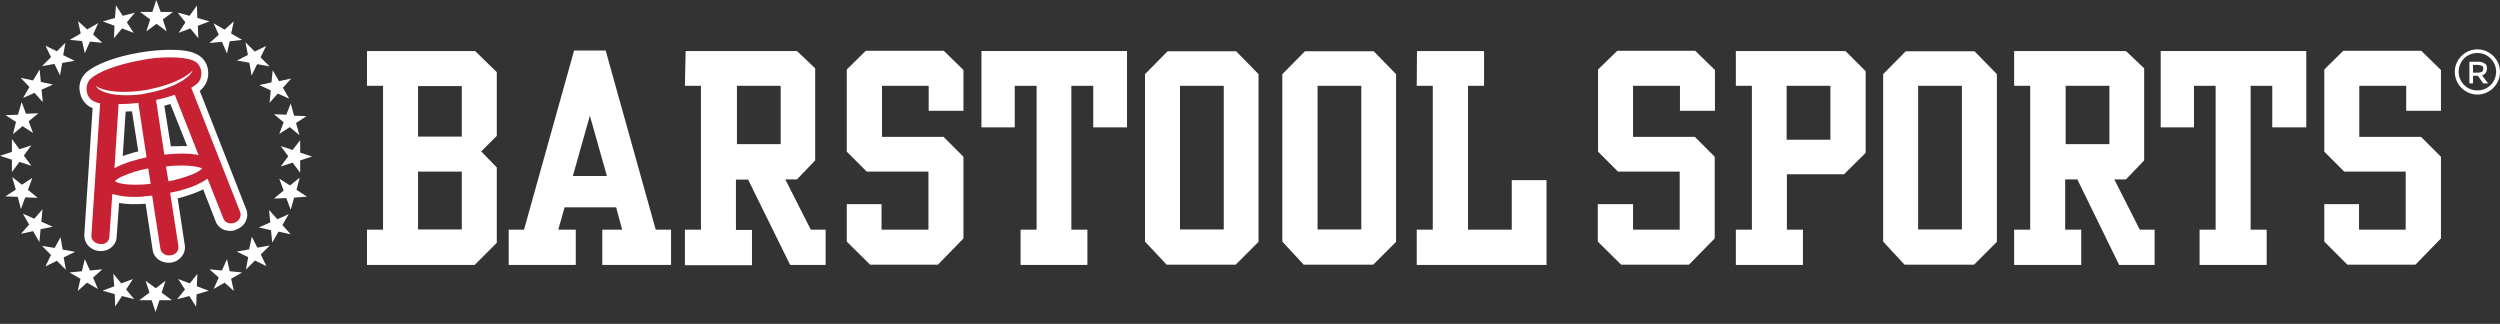
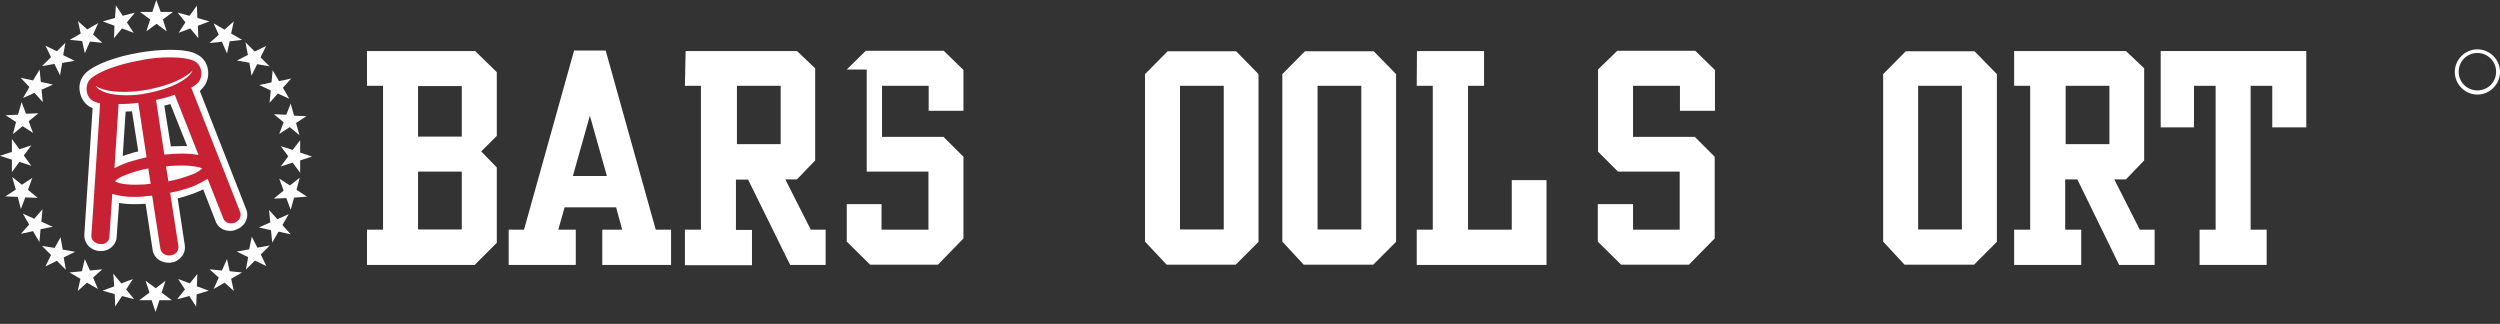
<svg xmlns="http://www.w3.org/2000/svg" width="193" height="25" viewBox="0 0 193 25" fill="none">
  <rect x="0" y="0" width="193" height="25" fill="#333333" stroke="none" />
  <path d="M12.928 11.614C13.304 11.577 13.66 11.577 14.017 11.577C14.298 11.577 14.598 11.596 14.861 11.614L13.322 7.674C13.022 7.768 12.703 7.862 12.365 7.918L12.928 11.614ZM9.157 12.496C9.457 12.365 9.776 12.252 10.076 12.159C10.358 12.065 10.676 11.99 10.995 11.934L10.414 8.275C10.076 8.312 9.739 8.312 9.419 8.35L9.157 12.496ZM13.248 13.641C13.754 13.528 14.242 13.397 14.692 13.172C14.767 13.153 14.823 13.134 14.88 13.078C14.579 13.04 14.298 13.04 13.998 13.04C13.716 13.04 13.454 13.059 13.153 13.078L13.248 13.641ZM9.57 13.922C9.87 13.96 10.151 13.96 10.451 13.96H10.47C10.714 13.96 10.995 13.941 11.296 13.922L11.202 13.378C10.696 13.491 10.189 13.66 9.701 13.866L9.57 13.922ZM13.059 20.002C12.853 20.002 12.665 19.964 12.515 19.833C12.309 19.701 12.178 19.495 12.121 19.232L11.521 15.386C11.352 15.405 11.183 15.405 11.014 15.424C10.808 15.442 10.62 15.442 10.433 15.442C9.926 15.442 9.438 15.405 8.969 15.311L8.763 18.238C8.744 18.482 8.631 18.707 8.444 18.857C8.256 18.988 8.031 19.064 7.806 19.064H7.749C7.468 19.064 7.224 18.951 7.037 18.763C6.868 18.576 6.793 18.351 6.793 18.088L7.468 8.125C7.374 8.106 7.299 8.087 7.224 8.031C6.811 7.843 6.53 7.487 6.474 7.036C6.38 6.567 6.511 6.117 6.868 5.779C7.543 5.16 9.082 4.597 10.902 4.278C11.652 4.147 12.422 4.072 13.21 4.072C13.81 4.072 14.617 4.109 15.161 4.372C15.555 4.56 15.837 4.954 15.874 5.404C15.949 5.873 15.78 6.323 15.442 6.642C15.349 6.717 15.255 6.774 15.161 6.849L18.857 16.212C18.951 16.437 18.951 16.699 18.839 16.906C18.726 17.131 18.501 17.319 18.238 17.412C18.126 17.45 18.013 17.488 17.863 17.488C17.75 17.488 17.638 17.469 17.526 17.412C17.3 17.319 17.112 17.131 17.038 16.906L15.949 14.148C15.462 14.429 14.955 14.635 14.41 14.786C14.129 14.879 13.829 14.954 13.51 15.011L14.111 18.857C14.148 19.082 14.091 19.345 13.942 19.533C13.773 19.72 13.566 19.852 13.322 19.908C13.21 20.002 13.135 20.002 13.059 20.002Z" fill="#C72133" />
  <path d="M12.027 22.253L11.239 21.672L11.54 22.591L10.751 23.173H11.709L12.008 24.092L12.309 23.173H13.266L12.477 22.591L12.778 21.672L12.027 22.253ZM8.819 22.103L7.918 22.441L8.856 22.704L8.894 23.661L9.419 22.854L10.357 23.098L9.738 22.347L10.264 21.54L9.363 21.878L8.744 21.128L8.819 22.103ZM14.654 21.878L13.754 21.54L14.279 22.347L13.678 23.098L14.617 22.854L15.142 23.679L15.18 22.722L16.118 22.441L15.198 22.103L15.236 21.146L14.654 21.878ZM17.131 20.884L16.174 20.79L16.887 21.428L16.493 22.31L17.337 21.822L18.05 22.46L17.844 21.522L18.689 21.034L17.731 20.94L17.525 20.002L17.131 20.884ZM6.323 20.94L5.366 21.034L6.21 21.522L6.004 22.46L6.717 21.822L7.561 22.31L7.186 21.428L7.899 20.79L6.943 20.884L6.548 20.002L6.323 20.94ZM19.233 19.251L18.275 19.42L19.157 19.852L18.988 20.808L19.683 20.114L20.565 20.546L20.133 19.645L20.827 18.951L19.871 19.12L19.439 18.276L19.233 19.251ZM4.222 19.139L3.246 18.988L3.94 19.683L3.509 20.565L4.391 20.133L5.085 20.827L4.916 19.87L5.798 19.439L4.841 19.27L4.672 18.313L4.222 19.139ZM20.865 17.169L19.983 17.562L20.921 17.769L21.015 18.726L21.503 17.881L22.441 18.088L21.803 17.375L22.291 16.53L21.409 16.925L20.771 16.212L20.865 17.169ZM2.646 16.887L1.764 16.493L2.252 17.337L1.613 18.05L2.552 17.844L3.04 18.688L3.133 17.694L4.072 17.506L3.19 17.112L3.283 16.155L2.646 16.887ZM1.22 14.635L0.413 15.161L1.37 15.198L1.613 16.137L1.951 15.236L2.908 15.273L2.158 14.654L2.496 13.735L1.689 14.26L0.938 13.66L1.22 14.635ZM22.385 14.316L21.559 13.791L21.897 14.71L21.146 15.33L22.103 15.292L22.441 16.193L22.704 15.255L23.698 15.18L22.891 14.654L23.135 13.716L22.385 14.316ZM22.591 11.577L21.672 11.277L22.254 12.065L21.672 12.853L22.591 12.553L23.173 13.341V12.384L24.092 12.084L23.173 11.783V10.826L22.591 11.577ZM0.919 11.727L0 12.027L0.919 12.328V13.284L1.501 12.496L2.42 12.797L1.839 12.008L2.42 11.22L1.501 11.521L0.919 10.733V11.727ZM22.103 8.856L21.146 8.819L21.897 9.438L21.559 10.339L22.366 9.813L23.117 10.432L22.854 9.494L23.661 8.969L22.704 8.931L22.441 7.993L22.103 8.856ZM1.388 8.856L0.432 8.894L1.238 9.419L0.995 10.357L1.745 9.738L2.552 10.264L2.214 9.363L2.964 8.744L2.008 8.781L1.67 7.881L1.388 8.856ZM20.959 6.361L20.02 6.567L20.903 6.98L20.809 7.937L21.447 7.224L22.328 7.618L21.84 6.774L22.479 6.061L21.54 6.267L21.052 5.423L20.959 6.361ZM2.552 6.211L1.595 6.004L2.27 6.717L1.782 7.562L2.665 7.168L3.302 7.881L3.209 6.924L4.09 6.53L3.152 6.323L3.058 5.366L2.552 6.211ZM4.391 3.959L3.509 3.528L3.94 4.409L3.246 5.104L4.203 4.935L4.634 5.817L4.803 4.86L5.76 4.691L4.879 4.259L5.048 3.302L4.391 3.959ZM19.139 4.241L18.294 4.672L19.251 4.841L19.42 5.835L19.851 4.954L20.809 5.122L20.114 4.428L20.546 3.546L19.664 3.978L18.951 3.265L19.139 4.241ZM17.337 2.289L16.493 1.801L16.887 2.683L16.174 3.321L17.131 3.227L17.525 4.128L17.731 3.19L18.689 3.077L17.844 2.589L18.05 1.651L17.337 2.289ZM6.23 2.589L5.385 3.077L6.342 3.171L6.548 4.109L6.943 3.209L7.899 3.302L7.186 2.664L7.58 1.783L6.736 2.27L6.023 1.632L6.23 2.589ZM8.875 1.388L7.937 1.651L8.838 1.989L8.8 2.946L9.419 2.195L10.32 2.533L9.794 1.726L10.414 0.976L9.476 1.22L8.95 0.413L8.875 1.388ZM14.636 1.22L13.716 0.976L14.316 1.726L13.791 2.533L14.692 2.195L15.311 2.946L15.274 1.989L16.174 1.651L15.236 1.388L15.198 0.432L14.636 1.22ZM12.065 0L11.765 0.919H10.807L11.596 1.501L11.295 2.42L12.084 1.839L12.871 2.42L12.572 1.501L13.359 0.919H12.403L12.065 0Z" fill="white" />
  <path d="M9.7 8.612C9.869 8.612 10.02 8.594 10.188 8.594L10.676 11.69C10.451 11.727 10.207 11.802 10 11.877C9.813 11.915 9.663 11.99 9.475 12.046L9.7 8.612ZM12.684 8.162C12.852 8.125 12.984 8.068 13.153 8.031L14.448 11.277H14.035C13.753 11.277 13.491 11.296 13.19 11.296L12.684 8.162ZM13.153 3.846C12.365 3.846 11.595 3.922 10.807 4.053C8.912 4.372 7.336 4.972 6.642 5.61C6.229 6.004 6.041 6.567 6.173 7.13C6.267 7.655 6.605 8.125 7.111 8.331C7.13 8.331 7.13 8.35 7.149 8.35L6.511 18.107C6.492 18.426 6.605 18.745 6.83 18.988C7.073 19.233 7.411 19.383 7.749 19.383H7.786C8.087 19.383 8.368 19.289 8.593 19.101C8.837 18.895 9.006 18.595 9.006 18.276L9.194 15.667C9.606 15.742 10 15.761 10.413 15.761C10.601 15.761 10.807 15.761 11.014 15.742C11.089 15.742 11.182 15.742 11.239 15.724L11.783 19.289C11.82 19.608 12.008 19.889 12.29 20.077C12.496 20.208 12.759 20.283 13.003 20.283C13.097 20.283 13.19 20.283 13.246 20.264C13.547 20.227 13.847 20.039 14.035 19.795C14.241 19.533 14.316 19.214 14.26 18.895L13.716 15.311C13.941 15.273 14.147 15.198 14.391 15.123C14.823 14.992 15.273 14.823 15.686 14.617L16.643 17.075C16.755 17.375 16.98 17.619 17.318 17.75C17.45 17.788 17.618 17.825 17.75 17.825C17.919 17.825 18.069 17.806 18.219 17.731C18.538 17.619 18.819 17.394 18.969 17.093C19.101 16.793 19.138 16.474 19.007 16.155L15.423 7.018C15.46 6.999 15.498 6.98 15.517 6.924C15.948 6.548 16.136 5.986 16.061 5.423C15.986 4.86 15.667 4.409 15.179 4.184C14.635 3.884 13.753 3.846 13.153 3.846ZM10.451 14.26C10.863 14.26 11.258 14.241 11.633 14.185L11.445 13.003C10.807 13.116 10.188 13.303 9.606 13.547C9.325 13.641 9.081 13.791 8.875 13.979C9.044 14.129 9.55 14.26 10.451 14.26ZM13.003 13.998C13.622 13.885 14.241 13.697 14.823 13.472C15.104 13.36 15.367 13.228 15.611 13.003C15.442 12.909 14.916 12.778 14.016 12.778C13.622 12.778 13.209 12.797 12.815 12.853L13.003 13.998ZM8.837 12.984C9.25 12.759 9.719 12.572 10.169 12.44C10.545 12.328 10.92 12.234 11.314 12.14L10.676 7.937C10.169 8.012 9.663 8.031 9.156 8.031L8.837 12.984ZM12.684 11.934C13.115 11.896 13.565 11.858 14.016 11.858C14.448 11.858 14.898 11.877 15.329 11.971L13.491 7.318C13.003 7.487 12.534 7.618 12.046 7.712L12.684 11.934ZM9.55 7.093C8.593 7.093 7.786 6.924 7.392 6.623C7.637 7.093 8.575 7.355 9.738 7.355C10.282 7.355 10.845 7.318 11.389 7.186C13.19 6.867 14.617 6.098 14.879 5.423C14.335 6.042 12.984 6.623 11.389 6.924C10.77 7.036 10.169 7.093 9.55 7.093ZM13.153 4.428C13.96 4.428 14.597 4.522 14.992 4.71C15.629 5.01 15.742 6.023 15.198 6.473C15.067 6.586 14.916 6.68 14.766 6.774L18.538 16.362C18.613 16.53 18.576 16.681 18.519 16.831C18.425 17.018 18.275 17.131 18.088 17.206C17.994 17.225 17.9 17.244 17.806 17.244C17.731 17.244 17.637 17.225 17.581 17.206C17.412 17.131 17.299 17.018 17.243 16.868L16.024 13.791L16.005 13.81C15.48 14.148 14.898 14.429 14.279 14.598C13.941 14.71 13.547 14.804 13.134 14.879L13.772 18.988C13.791 19.157 13.753 19.308 13.659 19.458C13.547 19.589 13.378 19.683 13.228 19.701C13.19 19.701 13.134 19.72 13.059 19.72C12.928 19.72 12.778 19.683 12.646 19.608C12.515 19.514 12.421 19.383 12.383 19.214L11.746 15.104C11.502 15.123 11.239 15.142 10.995 15.18C10.807 15.198 10.601 15.198 10.413 15.198C9.813 15.217 9.213 15.123 8.669 14.973L8.443 18.294C8.443 18.463 8.35 18.613 8.237 18.707C8.105 18.801 7.955 18.876 7.805 18.838H7.749C7.543 18.838 7.355 18.745 7.223 18.613C7.111 18.501 7.036 18.332 7.055 18.182L7.73 7.974C7.561 7.956 7.43 7.899 7.299 7.843C6.623 7.599 6.473 6.586 6.998 6.079C7.599 5.535 9.062 4.972 10.863 4.653C11.633 4.484 12.402 4.428 13.153 4.428Z" fill="white" />
  <path d="M35.65 13.247H32.273V17.713H35.65V13.247ZM32.273 10.545H35.65V6.642H32.273V10.545ZM28.332 20.452V17.731H29.571V6.624H28.332V3.94H36.682L38.352 5.573V10.489L37.151 11.69L38.352 12.928V18.745L36.645 20.452H28.332Z" fill="white" />
  <path d="M60.268 6.624H56.891V11.127H60.268V6.624ZM52.931 3.94H61.525L62.932 5.273V12.384L61.525 13.847H60.624L62.594 17.731H63.739V20.452H61L57.754 13.866H56.815V17.75H58.053V20.471H52.875V17.731H54.113V6.624H52.875L52.931 3.94Z" fill="white" />
-   <path d="M65.371 5.366L66.835 3.922H72.858L74.378 5.404V8.556H71.694V6.623H68.092V10.564H72.839L74.378 12.102V18.407L72.408 20.433H67.173L65.371 18.651V15.761H68.054V17.731H71.676V13.247H66.91L65.371 11.708V5.366Z" fill="white" />
-   <path d="M75.767 9.832V3.94H87.006V9.832H84.398V6.624H82.709V17.731H83.947V20.452H78.788V17.731H80.026V6.624H78.338V9.832H75.767Z" fill="white" />
+   <path d="M65.371 5.366L66.835 3.922H72.858L74.378 5.404V8.556H71.694V6.623H68.092V10.564H72.839L74.378 12.102V18.407L72.408 20.433H67.173L65.371 18.651V15.761H68.054V17.731H71.676V13.247H66.91V5.366Z" fill="white" />
  <path d="M94.474 6.623H91.096V17.713H94.474V6.623ZM88.394 18.651V5.723L90.139 3.959H95.431L97.157 5.723V18.669L95.393 20.433H90.064L88.394 18.651Z" fill="white" />
  <path d="M105.093 6.623H101.716V17.713H105.093V6.623ZM98.995 18.651V5.723L100.74 3.959H106.05L107.777 5.723V18.669L106.013 20.433H100.646L98.995 18.651Z" fill="white" />
  <path d="M109.39 3.94H114.569V6.624H113.331V17.731H116.708V13.904H119.391V20.452H109.372V17.731H110.61V6.624H109.372L109.39 3.94Z" fill="white" />
  <path d="M123.369 5.366L124.851 3.922H130.874L132.394 5.404V8.556H129.692V6.623H126.071V10.564H130.837L132.375 12.102V18.407L130.386 20.433H125.152L123.35 18.651V15.761H126.071V17.731H129.673V13.247H124.907L123.369 11.708V5.366Z" fill="white" />
-   <path d="M141.307 6.624H137.929V10.789H141.307V6.624ZM134.008 20.452V17.731H135.246V6.624H134.008V3.94H142.47L144.028 5.498V11.802L142.358 13.453H137.948V17.731H139.186V20.452H134.008Z" fill="white" />
  <path d="M151.458 6.623H148.08V17.713H151.458V6.623ZM145.379 18.651V5.723L147.124 3.959H152.434L154.16 5.723V18.669L152.396 20.433H147.03L145.379 18.651Z" fill="white" />
  <path d="M162.847 6.624H159.469V11.127H162.847V6.624ZM155.529 3.94H164.123L165.53 5.273V12.384L164.123 13.847H163.222L165.192 17.731H166.337V20.452H163.598L160.37 13.847H159.432V17.731H160.67V20.452H155.492V17.731H156.73V6.624H155.492V3.94H155.529Z" fill="white" />
  <path d="M166.806 9.832V3.94H178.045V9.832H175.419V6.624H173.749V17.731H174.987V20.452H169.808V17.731H171.047V6.624H169.377V9.832H166.806Z" fill="white" />
-   <path d="M179.435 5.366L180.898 3.922H186.921L188.441 5.404V8.556H185.758V6.623H182.136V10.564H186.902L188.441 12.102V18.407L186.471 20.433H181.217L179.435 18.651V15.761H182.117V17.731H185.72V13.247H180.973L179.435 11.708V5.366Z" fill="white" />
  <path d="M191.255 4.09C190.448 4.09 189.81 4.728 189.81 5.535C189.81 6.342 190.448 6.98 191.255 6.98C192.062 6.98 192.7 6.342 192.7 5.535C192.7 4.747 192.062 4.09 191.255 4.09ZM191.255 7.299C190.298 7.299 189.51 6.511 189.51 5.554C189.51 4.597 190.298 3.809 191.255 3.809C192.212 3.809 193 4.597 193 5.554C193 6.511 192.212 7.299 191.255 7.299Z" fill="white" />
-   <path d="M191.612 5.535C191.686 5.46 191.706 5.404 191.706 5.31C191.724 5.216 191.686 5.122 191.612 5.085C191.518 5.047 191.405 5.01 191.293 5.01H190.917V5.61H191.255C191.405 5.61 191.518 5.591 191.612 5.535ZM191.987 5.291C192.005 5.516 191.855 5.76 191.612 5.817L192.081 6.436H191.706L191.293 5.854H190.917V6.436H190.636V4.766H191.255C191.443 4.747 191.649 4.785 191.799 4.897C191.968 4.972 192.005 5.141 191.987 5.291Z" fill="white" />
  <path d="M44.225 13.585L45.539 8.931L46.852 13.585H44.225ZM50.623 17.731L46.758 3.903H44.319L40.454 17.731H39.272V20.452H44.45V17.731H43.099L43.587 16.005H47.565L48.034 17.731H46.496V20.452H51.806V17.731H50.623Z" fill="white" />
</svg>